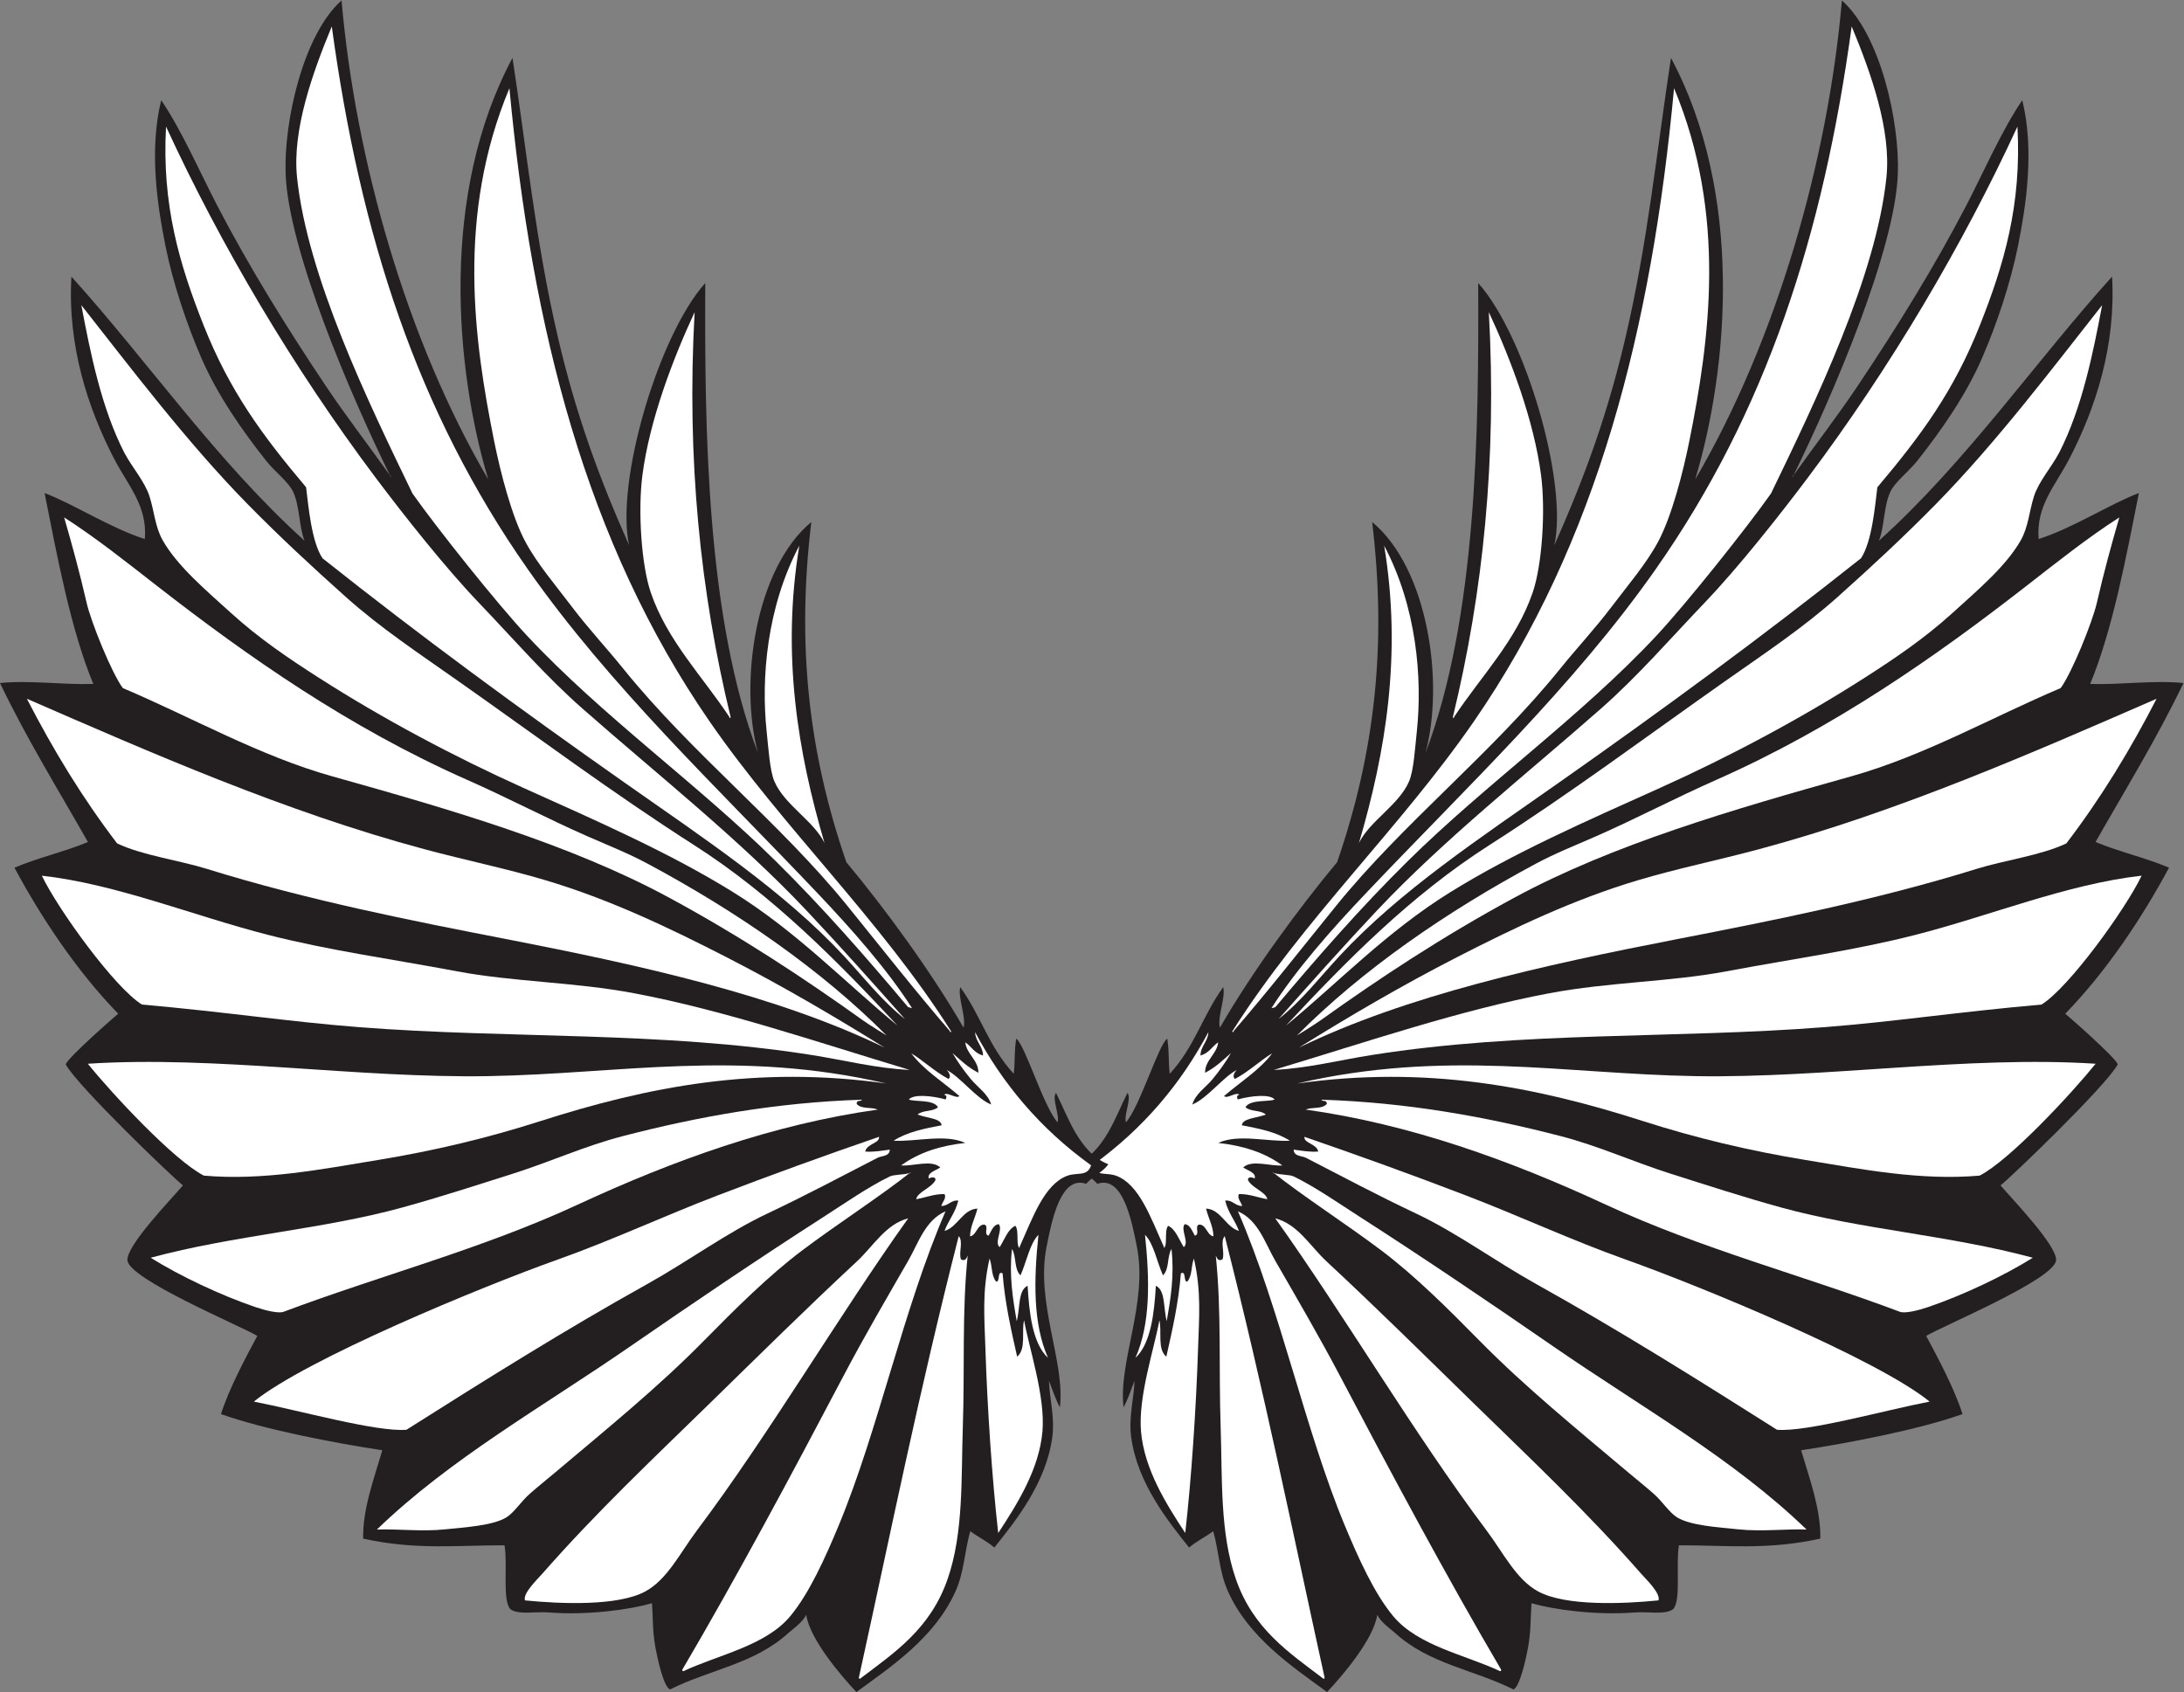
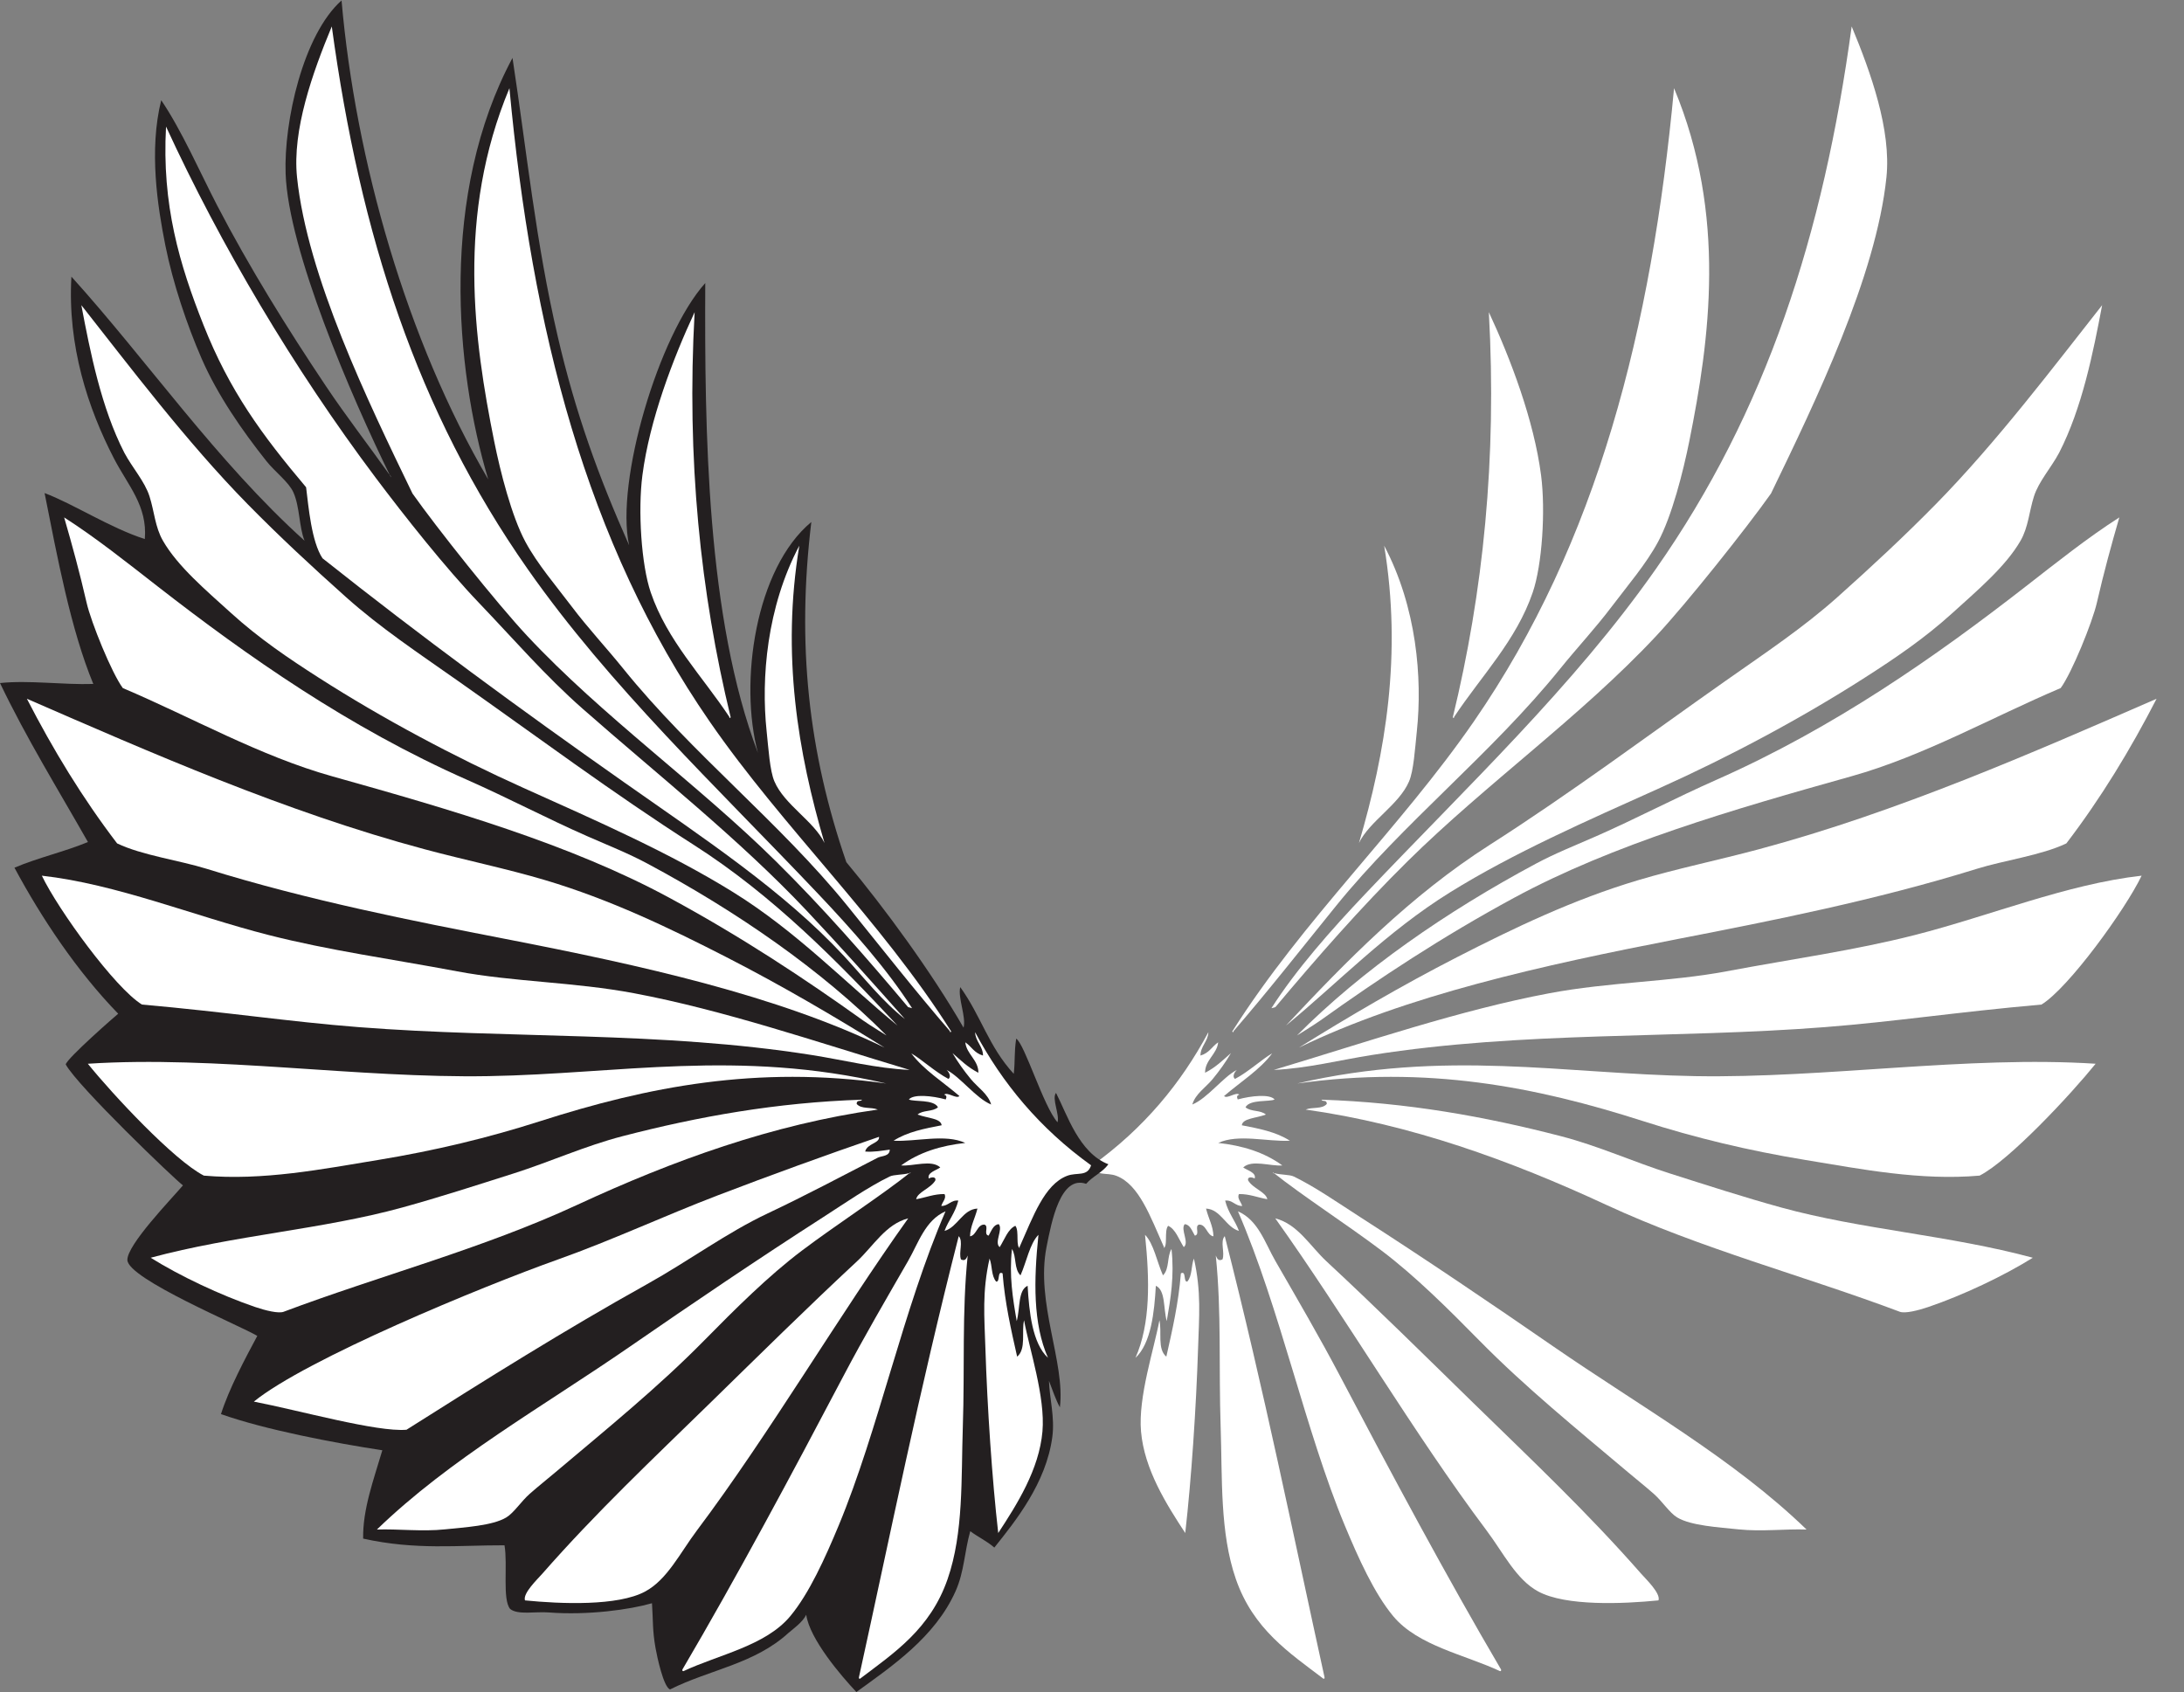
<svg xmlns="http://www.w3.org/2000/svg" viewBox="0 0 809.973 627.573" height="627.573" width="809.973" xml:space="preserve" id="svg2" version="1.1">
  <rect x="0" y="0" width="809.973" height="627.573" fill="#808080" stroke="none" />
  <defs id="defs6" />
  <g transform="matrix(1.333,0,0,-1.333,0,627.573)" id="g10">
    <g transform="scale(0.1)" id="g12">
-       <path id="path14" style="fill:#231f20;fill-opacity:1;fill-rule:evenodd;stroke:none" d="m 4987.13,3379.6 c 113.71,231.22 285.43,633.76 293.03,844.81 5.21,144.54 -48.32,386.78 -155.59,482.35 -38.59,-444.39 -181.76,-946.48 -408.09,-1332.63 92.84,310.41 134.63,795.03 -67.52,1172.7 -40.19,-263.85 -64.31,-510.34 -125.82,-774.95 -49.88,-214.66 -113.41,-389.4 -198.57,-580.97 38.56,176.63 -82.01,584.75 -211.91,729.49 1.89,-410.73 -3.54,-931.06 -146.59,-1307.34 52.97,196.62 6.98,513.51 -148.47,642.45 40.88,-339.81 8.57,-638.84 -97.44,-946.51 -106.18,-127.24 -236.8,-305.39 -326.12,-460.46 -7.85,29.64 16.47,83.49 9.2,112.87 -58.1,-80.49 -78.57,-164.93 -148.9,-241.37 -4.28,40.84 -0.71,56.11 -6.7,97.93 -23.69,-14.32 -75.92,-188.93 -115.04,-232.7 -6.39,21.59 16.68,66.04 4.2,81.72 -31.31,-60.7 -63.91,-166.95 -145.69,-198.53 17.4,-23.71 43.22,-32.87 61.9,-54.4 71.54,24.83 96.31,-105.54 110.13,-175.56 30.88,-156.47 -52.46,-320.141 -37.12,-446.332 11.54,21.328 20.03,46.543 30.44,73.848 -1.36,-47.266 -16.69,-101.407 -9.37,-156.309 17.17,-128.691 103.03,-234.766 161.33,-307.754 21.52,18.672 43.42,28.067 66.99,45.547 16.37,-57.715 16.47,-111.953 40.68,-166.543 C 3473.2,152.227 3595.06,70.606 3692.17,0 c 42.97,45.449 129.74,147.168 139.61,214.883 9.61,-20.078 35.29,-38.418 48.88,-50 95.39,-87.305 219.07,-102.11 330.16,-157.754 18.2,7.539 35.86,91.035 40.18,115 8.86,49.453 6.64,76.66 9.9,124.922 61.07,-17.676 178.42,-34.102 286.87,-25.684 38.15,2.969 86.47,-7.617 107.8,9.785 22.07,26.582 6.31,122.93 15.64,177.09 127.77,0.43 246.93,-14.023 393.3,18.633 1.41,81.895 -29.28,163.828 -53.38,245.781 133.5,20.235 327.44,57.442 448.93,100.625 -22.03,69.688 -67.56,155.215 -101.04,217.559 45.32,27.54 360.2,158.55 361.43,211.23 0.98,42.19 -121.23,168.44 -154.65,207.62 24.1,17.89 292.56,275.25 326.13,336.44 -2.28,16.14 -140.89,137.52 -145.97,141.16 114.8,118.26 213,265.52 288.69,406.36 -65.76,27.95 -138.36,44.06 -204.47,71.41 85.17,149.88 169.88,286.48 244.66,442.35 -81.15,8.48 -175.13,-5.28 -259.59,-2.52 62.72,151.45 100.22,353.47 135.55,531.11 -77.69,-28.83 -184.75,-98.14 -278.87,-127.84 -7.67,92.58 46.78,148.61 85.84,224.14 72.46,140 129.5,313.35 118.4,505.93 -209.24,-231.12 -404.74,-515.13 -648.61,-734.77 15.45,38.56 12.91,93.8 30.99,134.5 12.88,28.94 51.06,56.74 75.24,87.2 67.3,84.79 135.74,183.29 180,284.85 40.92,93.83 79.96,209.92 100.98,314.94 21.62,108.11 46.17,264.75 11.56,404.21 -56.33,-82.46 -110.29,-205.6 -155.74,-292.99 -89.34,-171.82 -193.42,-339.46 -302.91,-503.13 -55.61,-83.08 -117.21,-162.54 -175.16,-244.11 -2.85,-2.51 -5.72,-5 -5.39,-9.33 v 0" />
      <path id="path16" style="fill:#ffffff;fill-opacity:1;fill-rule:evenodd;stroke:none" d="m 4173.54,57.988 c 3.3,0.176 3.08,2.383 2.67,4.668 C 4025.47,319.199 3871.86,606.25 3729.16,877.5 c -59,112.168 -119.55,215.39 -180.98,322.21 -28.55,49.63 -47.48,113.22 -103.96,137.77 118.01,-272.54 186.7,-608.476 297.46,-874.648 37.68,-90.547 81.99,-188.75 134.51,-251.836 68.95,-82.793 200.02,-107.226 297.35,-153.008 v 0" />
      <path id="path18" style="fill:#ffffff;fill-opacity:1;fill-rule:evenodd;stroke:none" d="m 3548.03,1317.97 c 191.76,-268.56 386.38,-600.099 587.48,-867.911 47.34,-63.028 82.67,-137.129 144.24,-170.352 76.21,-41.133 234.37,-34.727 334.49,-24.746 6.66,19.57 -34.92,59.062 -47.95,73.906 -150.7,171.875 -306.62,318.555 -466.29,474.492 -139.12,135.879 -269.86,265.211 -409.51,395.041 -45.53,42.34 -79.75,103.44 -142.46,119.57 v 0" />
      <path id="path20" style="fill:#ffffff;fill-opacity:1;fill-rule:evenodd;stroke:none" d="m 3682.32,36.797 c 3.31,0.176 3.09,2.363 2.68,4.668 -88.2,401.465 -166.8,793.262 -277.5,1227.015 -13.61,-14.94 0.92,-46.14 -6.31,-64.77 -11.66,-5.84 -15.1,2.56 -18.65,10.76 16.23,-158.47 7.97,-310.583 13.57,-477.478 4.79,-142.422 -2.44,-293.515 42.23,-422.48 48.42,-139.883 149.04,-205.606 243.98,-277.715 v 0" />
-       <path id="path22" style="fill:#ffffff;fill-opacity:1;fill-rule:evenodd;stroke:none" d="m 5368.57,808.066 c -145.27,118.106 -633.69,319.924 -847.5,395.994 -149.41,53.17 -293.63,120.57 -441.87,177.37 -150.33,57.59 -300.47,111.99 -449.96,163.37 -2.17,-18.28 32.97,-18.2 38.55,-40.93 -24.94,-1.92 -46.23,2.5 -68.45,5.31 0.25,-19.2 22.61,-16.86 33.65,-22.54 97.87,-50.39 200.7,-105.18 305.66,-154.71 114.9,-54.22 219.71,-132.32 336.9,-197.61 226.64,-126.25 449,-265.629 668.38,-404.554 82.18,-7.032 298.12,53.847 424.64,78.3 v 0" />
      <path id="path24" style="fill:#ffffff;fill-opacity:1;fill-rule:evenodd;stroke:none" d="m 3297.58,442.422 c 17.11,149.844 30.43,349.57 35.7,514.355 2.77,86.563 9.4,156.893 -11.58,249.273 -8.03,-20.25 -4.2,-47.34 -18.34,-64.06 -11.6,-2.17 -2.36,31.84 -17.93,22.8 -6.35,-81.35 -23.5,-156.47 -40.47,-231.685 -25.8,21.368 -11.72,70.135 -19.26,101.325 -14.1,-78.278 -59.59,-212.828 -51.15,-309.469 9.24,-105.566 70.47,-202.344 123.03,-282.539 v 0" />
      <path id="path26" style="fill:#ffffff;fill-opacity:1;fill-rule:evenodd;stroke:none" d="m 5655.66,1208.36 c -232.87,62.91 -477.52,78.53 -699.96,139.77 -102.93,28.32 -207.57,62.26 -309.27,94.58 -102.66,32.62 -198.79,76.68 -303.91,103.93 -210.9,54.65 -427.93,93.71 -666.06,101.52 3.4,-6.7 15.04,0.9 14.99,-11.77 -13.19,-15.43 -39.77,-7.97 -58.87,-15.76 291.93,-41 569.37,-141.31 836.05,-265 264.2,-122.52 550.47,-197.31 817.19,-297.64 14.06,-5.28 50.08,3.4 79.26,13.34 96.15,32.81 209.28,86.21 290.58,137.03 v 0" />
      <path id="path28" style="fill:#ffffff;fill-opacity:1;fill-rule:evenodd;stroke:none" d="m 5830.47,1748.14 c -357.07,23.11 -750.43,-40.68 -1114.69,-34.45 -362.95,6.19 -695.43,75.27 -1106.6,-20.47 360.37,50.76 664.02,-9.06 962.71,-104.84 144.2,-46.25 292.45,-81.86 450.88,-107.93 156.53,-25.74 320.55,-58.05 484.91,-43.57 82.87,42.26 254.49,226.6 322.79,311.26 v 0" />
      <path id="path30" style="fill:#ffffff;fill-opacity:1;fill-rule:evenodd;stroke:none" d="m 5958.42,2271.43 c -208.01,-23.4 -422.81,-112.02 -630.16,-164.91 -171.05,-43.63 -340.62,-66.52 -524.98,-101.23 -157.44,-29.63 -325.55,-29.55 -492.4,-60.95 -249.57,-46.98 -505.37,-134.73 -767.01,-213.4 93.14,4.29 182.34,27.22 272.79,41.54 422.3,66.82 841.5,44.79 1260.88,77.58 193.59,15.12 365.08,41.76 602.32,62.79 74.91,45.78 232.82,263.17 278.56,358.58 v 0" />
-       <path id="path32" style="fill:#ffffff;fill-opacity:1;fill-rule:evenodd;stroke:none" d="m 3557.19,1872.54 c 64.1,50.39 114.31,115.92 169.82,175.64 169.2,181.98 387.68,325.72 611.88,483.37 290.43,204.22 562.18,403.48 838.67,623.02 30.57,46.02 38.83,142.67 45.64,197.59 123.19,146.06 212.68,267.88 285.34,451.09 66.83,168.51 116.38,334.58 104.35,552.45 -151.66,-329.02 -353.71,-671.3 -583.01,-976.7 -80.9,-107.75 -194.49,-251.23 -288.2,-349.11 -94.57,-98.81 -184.36,-202.88 -287.95,-294.05 -208.67,-183.62 -435.72,-362.98 -622.58,-561.17 -94,-99.73 -183.75,-200.59 -273.96,-302.13 v 0" />
      <path id="path34" style="fill:#ffffff;fill-opacity:1;fill-rule:evenodd;stroke:none" d="m 3537.29,1902.68 c 3.67,0.99 7.34,1.97 11.03,2.96 116.29,138.31 236.09,275.75 368.3,406.29 218.05,215.31 482.07,402.7 691.68,627.01 84.3,90.21 250.96,299.63 318.95,395.87 124.06,256.34 292.63,604.74 321.19,879.86 13.65,131.47 -43.19,290.89 -96.7,419.71 -78.87,-579.34 -237.31,-1071.08 -545.61,-1510.67 -228.4,-325.66 -523.94,-603.56 -807.18,-902.46 -95.4,-100.68 -193.03,-211.07 -261.66,-318.57 v 0" />
      <path id="path36" style="fill:#ffffff;fill-opacity:1;fill-rule:evenodd;stroke:none" d="m 3780.88,2362.31 c 29.41,61.08 111.48,106.11 139.39,171.44 12.8,29.88 16.47,90.58 21.68,139.89 15.55,147.18 -0.29,344.66 -90.91,515.91 50.05,-302.95 3.96,-575.19 -70.16,-827.24 v 0" />
      <path id="path38" style="fill:#ffffff;fill-opacity:1;fill-rule:evenodd;stroke:none" d="m 5026.21,452.109 c -203.48,197.071 -462.56,342.344 -704.33,509.278 -174.81,120.723 -355.96,243.413 -538.29,360.543 -59.86,38.46 -123.69,83.03 -183.92,112.41 -11.72,5.72 -36.8,4.39 -53.75,9.27 -2.95,-1.52 -3.85,0.49 -4.65,2.68 82.64,-65.92 206.58,-145.68 303.05,-218.5 92.65,-69.96 184.29,-161.13 272.16,-250.446 127.25,-129.336 271.82,-246.68 413.64,-366.348 22.54,-19.004 47.4,-38.769 71.25,-59.785 23.28,-20.508 43.75,-52.715 64.84,-65.43 38.42,-23.144 115.94,-27.402 170.59,-33.164 63.98,-6.758 131.62,1.602 189.41,-0.508 v 0" />
      <path id="path40" style="fill:#ffffff;fill-opacity:1;fill-rule:evenodd;stroke:none" d="m 3159.1,929.824 c 43.44,40.235 52.54,127.246 56.68,200.526 27.09,-12.4 20.59,-61.78 30.29,-98.36 11.04,63.11 21.47,126.55 13.27,200.74 -13.11,-21.46 -5.1,-55.11 -23.71,-73.39 -16.8,37.36 -25.71,88.36 -49.95,112.81 13.13,-126.82 15.39,-247.35 -26.58,-342.326 v 0" />
      <path id="path42" style="fill:#ffffff;fill-opacity:1;fill-rule:evenodd;stroke:none" d="m 3235.29,1234.18 c 15.57,2.46 2.56,48.22 14.65,63.07 20.65,-9.11 29.94,-37.91 43.5,-59.32 16.31,12.34 -9.9,49.26 2.61,63.79 15,-0.98 20.4,-18.56 28.27,-31.86 15.23,3.64 -1.68,25.86 11.48,30.69 20.45,1.27 22.01,-30.14 40.29,-32.58 -1.11,29.3 -12.89,46.76 -20.7,77.24 41.27,-2.12 55.06,-51.85 91.6,-62.2 -11.4,30.54 -29.57,49.35 -38.38,84.35 20.12,2.56 28.32,-15.56 47.37,-14.9 -3.11,11.45 -15.12,21.64 -8.87,33.13 29.24,0.33 52.42,-9.77 78.79,-14.4 -3.87,20.33 -40.72,29.96 -53.56,52.7 -2.05,11.11 12.33,8.73 18.38,4.92 5.37,16.7 -21.83,23.07 -31.93,30.88 24.39,22.6 75.55,2.79 108.94,5.52 -50.31,36.76 -111.11,55.34 -178.45,62.62 55.68,25.82 136.27,3.01 199.47,6.12 -38.52,24.84 -86.23,33.78 -133.77,43.02 2.32,19.4 37.93,19.16 66.95,29.79 -15.07,13.38 -41.54,7.07 -56.72,20.29 11.74,22.6 67.11,14.61 80.96,21.68 -12.81,15.59 -64.39,10.55 -102.58,0.12 -3.22,7.05 -2.32,11.72 4.42,13.03 -8.05,9.41 -34.4,-12.92 -42.44,-3.5 45.47,39.06 99.82,72.99 133.82,118.67 -27.24,-15.39 -65.64,-51.25 -103.22,-71.03 -8.73,5.41 -1.7,19.25 5.12,25.03 -38.34,-19.45 -81.84,-79.06 -124.04,-96.32 8.28,29.33 37.57,47.77 56.11,70.23 19.47,23.59 36.8,47.79 51.44,72.95 -22.1,-19.37 -42.4,-39.8 -72.07,-54.82 -0.35,35.45 32.97,51.46 36.45,84.7 -17.4,-11.72 -24.3,-29.51 -49.28,-36.85 0.1,25.86 21.17,39.61 22.01,65.04 -75.7,-141.88 -179.55,-267.48 -322.71,-370.41 10.46,-32.76 38.79,-18.46 67.03,-29.36 62.91,-24.32 94.14,-113.08 131.76,-197.36 1.5,-2.95 -0.51,-3.87 -2.7,-4.67 v 0" />
      <path id="path44" style="fill:#ffffff;fill-opacity:1;fill-rule:evenodd;stroke:none" d="M 6000.04,2763.7 C 5658.48,2615.05 5281.13,2448.82 4893.65,2345 c -116.33,-31.17 -227.26,-53.75 -335.82,-86.04 -180.53,-53.71 -346.74,-133.69 -502.73,-213.59 -156.9,-80.35 -303.97,-166.99 -441.14,-252.28 299.05,145.04 673.54,228.3 1054.75,302.34 256.33,49.78 550.14,107.64 831.08,195.08 76.44,23.79 180,37.56 249.21,70.72 96.45,126.32 178.3,261.06 251.04,402.47 v 0" />
      <path id="path46" style="fill:#ffffff;fill-opacity:1;fill-rule:evenodd;stroke:none" d="m 5896.37,3268.3 c -88.69,-56.84 -173.13,-124.26 -260.12,-191.94 -249.12,-193.83 -531.86,-392.75 -861.35,-538.4 -113.69,-50.26 -222.52,-107.69 -332.77,-156.21 -58.79,-25.87 -114.63,-47.77 -168.73,-76.77 -249.32,-133.61 -483.63,-295.64 -664.63,-477.79 -9.24,-6.06 47.91,29.29 63.98,40.82 164.4,117.63 339.96,233.69 539.42,341.72 275.17,149 609.18,245.91 938.63,338.24 201.43,56.46 389.81,163.7 582.44,245.53 31.19,42.51 88.15,183.05 100.61,237.21 19.33,84.2 40,159.88 62.52,237.59 v 0" />
      <path id="path48" style="fill:#ffffff;fill-opacity:1;fill-rule:evenodd;stroke:none" d="m 3577.81,1854.39 c 143.36,117.7 279.9,261.06 456.7,370.82 177.17,110 378.22,197.87 584.61,290.73 192.05,86.41 391.25,192.51 568.65,306.17 84.71,54.27 166.14,109.3 243.69,179.65 70.98,64.38 149.13,130.38 190.12,201.73 21.88,38.06 23.89,81.38 37.33,123.44 13.34,41.76 47.79,79.5 70.02,121.3 64.18,125.04 94.78,279.54 119.62,410.63 C 5718.52,3693.9 5555.8,3478.05 5385.7,3305 c -88.22,-89.77 -178.22,-173.41 -273.77,-258.72 -95.29,-85.08 -200.05,-154.7 -312.09,-233.47 -215.5,-151.55 -432.52,-313.54 -654.82,-455.45 -221.78,-141.58 -400.9,-325.17 -567.21,-502.97 v 0" />
      <path id="path50" style="fill:#ffffff;fill-opacity:1;fill-rule:evenodd;stroke:none" d="m 3428.4,1838.03 c 1.83,-3.99 4.26,-1.06 3.69,0.97 96.17,111.41 188.93,229.67 285.2,348.52 187.73,231.82 432.75,423.37 623.69,660.07 46.58,57.76 98.24,112.95 143.08,172.43 44.36,58.83 95.74,118.42 129.08,180.49 38.36,71.42 69.65,194.51 86.78,279.59 56.58,281.08 105.14,629.3 -42.38,982.42 -62.09,-666.84 -212.62,-1263.29 -557.11,-1762.19 -205.04,-296.96 -475.08,-551.05 -672.03,-862.3 v 0" />
      <path id="path52" style="fill:#ffffff;fill-opacity:1;fill-rule:evenodd;stroke:none" d="m 4042.01,2712.28 c 1.84,-3.99 4.24,-1.05 3.69,0.99 75.26,113.6 173.07,212.47 218.69,346.48 26.16,76.75 35.92,227.16 23.19,325.64 -19.88,153.37 -85.06,324.72 -145.33,454 22.73,-408.12 -16.06,-780.71 -100.24,-1127.11 v 0" />
      <path id="path54" style="fill:#231f20;fill-opacity:1;fill-rule:evenodd;stroke:none" d="m 1087.71,3379.6 c -113.694,231.22 -285.413,633.76 -293.026,844.81 -5.215,144.54 48.324,386.78 155.586,482.35 38.609,-444.39 181.76,-946.48 408.08,-1332.63 -92.83,310.41 -134.62,795.03 67.53,1172.7 40.19,-263.85 64.32,-510.34 125.82,-774.95 49.89,-214.66 113.43,-389.4 198.57,-580.97 -38.56,176.63 82.02,584.75 211.91,729.49 -1.88,-410.73 3.54,-931.06 146.59,-1307.34 -52.97,196.62 -6.96,513.51 148.49,642.45 -40.9,-339.81 -8.58,-638.84 97.42,-946.51 106.19,-127.24 236.81,-305.39 326.12,-460.46 7.86,29.64 -16.46,83.49 -9.19,112.87 58.1,-80.49 78.57,-164.93 148.9,-241.37 4.28,40.84 0.7,56.11 6.69,97.93 23.69,-14.32 75.92,-188.93 115.05,-232.7 6.39,21.59 -16.68,66.04 -4.21,81.72 31.32,-60.7 63.92,-166.95 145.71,-198.53 -17.42,-23.71 -43.23,-32.87 -61.91,-54.4 -71.54,24.83 -96.32,-105.54 -110.14,-175.56 -30.88,-156.47 52.46,-320.141 37.12,-446.332 -11.53,21.328 -20.03,46.543 -30.44,73.848 1.38,-47.266 16.7,-101.407 9.37,-156.309 -17.16,-128.691 -103.03,-234.766 -161.32,-307.754 -21.53,18.672 -43.42,28.067 -66.99,45.547 -16.37,-57.715 -16.47,-111.953 -40.69,-166.543 C 2601.64,152.227 2479.79,70.606 2382.67,0 c -42.96,45.449 -129.73,147.168 -139.6,214.883 -9.61,-20.078 -35.29,-38.418 -48.89,-50 C 2098.79,77.578 1975.12,62.773 1864.02,7.129 c -18.2,7.539 -35.86,91.035 -40.16,115 -8.88,49.453 -6.65,76.66 -9.91,124.922 -61.07,-17.676 -178.42,-34.102 -286.88,-25.684 -38.15,2.969 -86.46,-7.617 -107.8,9.785 -22.07,26.582 -6.3,122.93 -15.64,177.09 -127.77,0.43 -246.93,-14.023 -393.3,18.633 -1.4,81.895 29.28,163.828 53.39,245.781 -133.501,20.235 -327.45,57.442 -448.931,100.625 22.031,69.688 67.566,155.215 101.027,217.559 -45.308,27.54 -360.187,158.55 -361.425,211.23 -0.985,42.19 121.238,168.44 154.656,207.62 -24.109,17.89 -292.555,275.25 -326.125,336.44 2.269,16.14 140.887,137.52 145.961,141.16 -114.805,118.26 -213.004,265.52 -288.688,406.36 65.766,27.95 138.364,44.06 204.473,71.41 C 159.488,2514.94 74.797,2651.54 0,2807.41 c 81.148,8.48 175.137,-5.28 259.594,-2.52 -62.719,151.45 -100.223,353.47 -135.539,531.11 77.687,-28.83 184.738,-98.14 278.867,-127.84 7.668,92.58 -46.777,148.61 -85.856,224.14 -72.453,140 -129.488,313.35 -118.406,505.93 209.254,-231.12 404.758,-515.13 648.625,-734.77 -15.445,38.56 -12.906,93.8 -31,134.5 -12.867,28.94 -51.051,56.74 -75.226,87.2 -67.305,84.79 -135.739,183.29 -180.008,284.85 -40.91,93.83 -79.953,209.92 -100.961,314.94 -21.633,108.11 -46.18,264.75 -11.57,404.21 56.328,-82.46 110.296,-205.6 155.738,-292.99 89.336,-171.82 193.41,-339.46 302.914,-503.13 55.598,-83.08 117.208,-162.54 175.148,-244.11 2.85,-2.51 5.72,-5 5.39,-9.33 v 0" />
      <path id="path56" style="fill:#ffffff;fill-opacity:1;fill-rule:evenodd;stroke:none" d="m 1901.32,57.988 c -3.31,0.176 -3.09,2.383 -2.69,4.668 150.75,256.543 304.36,543.594 447.06,814.844 59,112.168 119.54,215.39 180.98,322.21 28.54,49.63 47.47,113.22 103.96,137.77 -118.02,-272.54 -186.7,-608.476 -297.46,-874.648 -37.69,-90.547 -82,-188.75 -134.52,-251.836 C 2129.71,128.203 1998.64,103.77 1901.32,57.988 v 0" />
      <path id="path58" style="fill:#ffffff;fill-opacity:1;fill-rule:evenodd;stroke:none" d="M 2526.81,1317.97 C 2335.06,1049.41 2140.43,717.871 1939.33,450.059 1892,387.031 1856.66,312.93 1795.09,279.707 c -76.2,-41.133 -234.36,-34.727 -334.48,-24.746 -6.67,19.57 34.93,59.062 47.94,73.906 150.71,171.875 306.64,318.555 466.29,474.492 139.13,135.879 269.87,265.211 409.51,395.041 45.53,42.34 79.76,103.44 142.46,119.57 v 0" />
      <path id="path60" style="fill:#ffffff;fill-opacity:1;fill-rule:evenodd;stroke:none" d="m 2392.53,36.797 c -3.31,0.176 -3.09,2.363 -2.69,4.668 88.21,401.465 166.8,793.262 277.5,1227.015 13.62,-14.94 -0.91,-46.14 6.31,-64.77 11.66,-5.84 15.1,2.56 18.66,10.76 -16.24,-158.47 -7.97,-310.583 -13.58,-477.478 -4.77,-142.422 2.44,-293.515 -42.21,-422.48 C 2588.08,174.629 2487.46,108.906 2392.53,36.797 v 0" />
      <path id="path62" style="fill:#ffffff;fill-opacity:1;fill-rule:evenodd;stroke:none" d="m 706.273,808.066 c 145.266,118.106 633.697,319.924 847.497,395.994 149.42,53.17 293.63,120.57 441.88,177.37 150.33,57.59 300.46,111.99 449.96,163.37 2.17,-18.28 -32.97,-18.2 -38.57,-40.93 24.95,-1.92 46.24,2.5 68.47,5.31 -0.24,-19.2 -22.62,-16.86 -33.65,-22.54 -97.88,-50.39 -200.71,-105.18 -305.67,-154.71 -114.91,-54.22 -219.7,-132.32 -336.88,-197.61 -226.66,-126.25 -449.02,-265.629 -668.39,-404.554 -82.19,-7.032 -298.131,53.847 -424.647,78.3 v 0" />
      <path id="path64" style="fill:#ffffff;fill-opacity:1;fill-rule:evenodd;stroke:none" d="m 2777.27,442.422 c -17.12,149.844 -30.43,349.57 -35.7,514.355 -2.77,86.563 -9.41,156.893 11.58,249.273 8.01,-20.25 4.19,-47.34 18.33,-64.06 11.62,-2.17 2.36,31.84 17.94,22.8 6.34,-81.35 23.49,-156.47 40.46,-231.685 25.81,21.368 11.72,70.135 19.26,101.325 14.11,-78.278 59.6,-212.828 51.15,-309.469 -9.23,-105.566 -70.46,-202.344 -123.02,-282.539 v 0" />
      <path id="path66" style="fill:#ffffff;fill-opacity:1;fill-rule:evenodd;stroke:none" d="m 419.176,1208.36 c 232.875,62.91 477.535,78.53 699.964,139.77 102.93,28.32 207.57,62.26 309.28,94.58 102.64,32.62 198.79,76.68 303.9,103.93 210.9,54.65 427.95,93.71 666.06,101.52 -3.39,-6.7 -15.04,0.9 -14.98,-11.77 13.19,-15.43 39.76,-7.97 58.87,-15.76 -291.94,-41 -569.38,-141.31 -836.06,-265 -264.2,-122.52 -550.47,-197.31 -817.19,-297.64 -14.055,-5.28 -50.079,3.4 -79.247,13.34 -96.16,32.81 -209.277,86.21 -290.597,137.03 v 0" />
      <path id="path68" style="fill:#ffffff;fill-opacity:1;fill-rule:evenodd;stroke:none" d="m 244.387,1748.14 c 357.066,23.11 750.422,-40.68 1114.683,-34.45 362.95,6.19 695.42,75.27 1106.6,-20.47 -360.38,50.76 -664.03,-9.06 -962.72,-104.84 -144.2,-46.25 -292.43,-81.86 -450.88,-107.93 -156.511,-25.74 -320.543,-58.05 -484.914,-43.57 -82.847,42.26 -254.484,226.6 -322.769,311.26 v 0" />
      <path id="path70" style="fill:#ffffff;fill-opacity:1;fill-rule:evenodd;stroke:none" d="m 116.43,2271.43 c 207.996,-23.4 422.804,-112.02 630.164,-164.91 171.039,-43.63 340.616,-66.52 524.976,-101.23 157.43,-29.63 325.54,-29.55 492.39,-60.95 249.57,-46.98 505.39,-134.73 767.02,-213.4 -93.15,4.29 -182.34,27.22 -272.8,41.54 -422.3,66.82 -841.5,44.79 -1260.875,77.58 -193.582,15.12 -365.071,41.76 -602.317,62.79 -74.914,45.78 -232.808,263.17 -278.558,358.58 v 0" />
      <path id="path72" style="fill:#ffffff;fill-opacity:1;fill-rule:evenodd;stroke:none" d="m 2517.66,1872.54 c -64.11,50.39 -114.32,115.92 -169.83,175.64 -169.19,181.98 -387.66,325.72 -611.88,483.37 -290.43,204.22 -562.18,403.48 -838.669,623.02 -30.566,46.02 -38.824,142.67 -45.648,197.59 -123.18,146.06 -212.656,267.88 -285.324,451.09 -66.836,168.51 -116.391,334.58 -104.356,552.45 151.656,-329.02 353.715,-671.3 583.007,-976.7 80.9,-107.75 194.5,-251.23 288.2,-349.11 94.58,-98.81 184.35,-202.88 287.96,-294.05 208.66,-183.62 435.72,-362.98 622.57,-561.17 94.01,-99.73 183.75,-200.59 273.97,-302.13 v 0" />
      <path id="path74" style="fill:#ffffff;fill-opacity:1;fill-rule:evenodd;stroke:none" d="m 2537.57,1902.68 c -3.68,0.99 -7.36,1.97 -11.04,2.96 -116.3,138.31 -236.1,275.75 -368.31,406.29 -218.05,215.31 -482.07,402.7 -691.68,627.01 -84.29,90.21 -250.96,299.63 -318.93,395.87 -124.07,256.34 -292.649,604.74 -321.204,879.86 -13.64,131.47 43.184,290.89 96.692,419.71 78.872,-579.34 237.312,-1071.08 545.612,-1510.67 228.4,-325.66 523.95,-603.56 807.18,-902.46 95.4,-100.68 193.04,-211.07 261.68,-318.57 v 0" />
      <path id="path76" style="fill:#ffffff;fill-opacity:1;fill-rule:evenodd;stroke:none" d="m 2293.97,2362.31 c -29.42,61.08 -111.49,106.11 -139.4,171.44 -12.78,29.88 -16.47,90.58 -21.68,139.89 -15.55,147.18 0.3,344.66 90.91,515.91 -50.05,-302.95 -3.94,-575.19 70.17,-827.24 v 0" />
      <path id="path78" style="fill:#ffffff;fill-opacity:1;fill-rule:evenodd;stroke:none" d="m 1048.63,452.109 c 203.49,197.071 462.57,342.344 704.34,509.278 174.81,120.723 355.95,243.413 538.28,360.543 59.87,38.46 123.69,83.03 183.93,112.41 11.72,5.72 36.79,4.39 53.74,9.27 2.95,-1.52 3.86,0.49 4.67,2.68 -82.65,-65.92 -206.59,-145.68 -303.05,-218.5 -92.67,-69.96 -184.31,-161.13 -272.18,-250.446 -127.24,-129.336 -271.83,-246.68 -413.64,-366.348 -22.53,-19.004 -47.39,-38.769 -71.24,-59.785 -23.28,-20.508 -43.75,-52.715 -64.85,-65.43 -38.41,-23.144 -115.93,-27.402 -170.57,-33.164 -63.99,-6.758 -131.63,1.602 -189.43,-0.508 v 0" />
      <path id="path80" style="fill:#ffffff;fill-opacity:1;fill-rule:evenodd;stroke:none" d="m 2915.75,929.824 c -43.45,40.235 -52.54,127.246 -56.69,200.526 -27.08,-12.4 -20.58,-61.78 -30.3,-98.36 -11.03,63.11 -21.45,126.55 -13.25,200.74 13.1,-21.46 5.09,-55.11 23.71,-73.39 16.8,37.36 25.7,88.36 49.95,112.81 -13.14,-126.82 -15.4,-247.35 26.58,-342.326 v 0" />
      <path id="path82" style="fill:#ffffff;fill-opacity:1;fill-rule:evenodd;stroke:none" d="m 2839.56,1234.18 c -15.58,2.46 -2.57,48.22 -14.65,63.07 -20.66,-9.11 -29.95,-37.91 -43.5,-59.32 -16.31,12.34 9.9,49.26 -2.62,63.79 -14.99,-0.98 -20.39,-18.56 -28.26,-31.86 -15.24,3.64 1.69,25.86 -11.49,30.69 -20.43,1.27 -22,-30.14 -40.29,-32.58 1.12,29.3 12.9,46.76 20.71,77.24 -41.27,-2.12 -55.07,-51.85 -91.6,-62.2 11.39,30.54 29.56,49.35 38.38,84.35 -20.13,2.56 -28.33,-15.56 -47.38,-14.9 3.11,11.45 15.13,21.64 8.87,33.13 -29.22,0.33 -52.42,-9.77 -78.77,-14.4 3.86,20.33 40.72,29.96 53.55,52.7 2.04,11.11 -12.32,8.73 -18.39,4.92 -5.37,16.7 21.83,23.07 31.93,30.88 -24.39,22.6 -75.55,2.79 -108.94,5.52 50.32,36.76 111.12,55.34 178.46,62.62 -55.68,25.82 -136.28,3.01 -199.48,6.12 38.53,24.84 86.24,33.78 133.78,43.02 -2.33,19.4 -37.93,19.16 -66.95,29.79 15.07,13.38 41.53,7.07 56.71,20.29 -11.74,22.6 -67.11,14.61 -80.95,21.68 12.81,15.59 64.38,10.55 102.57,0.12 3.22,7.05 2.32,11.72 -4.41,13.03 8.04,9.41 34.4,-12.92 42.44,-3.5 -45.47,39.06 -99.82,72.99 -133.83,118.67 27.25,-15.39 65.64,-51.25 103.22,-71.03 8.73,5.41 1.7,19.25 -5.12,25.03 38.35,-19.45 81.84,-79.06 124.04,-96.32 -8.28,29.33 -37.57,47.77 -56.11,70.23 -19.46,23.59 -36.78,47.79 -51.43,72.95 22.11,-19.37 42.4,-39.8 72.06,-54.82 0.35,35.45 -32.97,51.46 -36.45,84.7 17.41,-11.72 24.31,-29.51 49.28,-36.85 -0.08,25.86 -21.17,39.61 -22.01,65.04 75.71,-141.88 179.55,-267.48 322.71,-370.41 -10.45,-32.76 -38.79,-18.46 -67.02,-29.36 -62.92,-24.32 -94.16,-113.08 -131.76,-197.36 -1.51,-2.95 0.51,-3.87 2.7,-4.67 v 0" />
      <path id="path84" style="fill:#ffffff;fill-opacity:1;fill-rule:evenodd;stroke:none" d="M 74.812,2763.7 C 416.367,2615.05 793.711,2448.82 1181.19,2345 c 116.33,-31.17 227.27,-53.75 335.81,-86.04 180.54,-53.71 346.76,-133.69 502.76,-213.59 156.88,-80.35 303.95,-166.99 441.12,-252.28 -299.04,145.04 -673.53,228.3 -1054.74,302.34 -256.33,49.78 -550.132,107.64 -831.085,195.08 -76.442,23.79 -179.996,37.56 -249.215,70.72 -96.449,126.32 -178.305,261.06 -251.028,402.47 v 0" />
      <path id="path86" style="fill:#ffffff;fill-opacity:1;fill-rule:evenodd;stroke:none" d="m 178.477,3268.3 c 88.695,-56.84 173.121,-124.26 260.109,-191.94 249.141,-193.83 531.867,-392.75 861.354,-538.4 113.7,-50.26 222.52,-107.69 332.77,-156.21 58.79,-25.87 114.63,-47.77 168.73,-76.77 249.33,-133.61 483.64,-295.64 664.64,-477.79 9.24,-6.06 -47.9,29.29 -64,40.82 -164.38,117.63 -339.95,233.69 -539.41,341.72 -275.17,149 -609.16,245.91 -938.631,338.24 -201.418,56.46 -389.805,163.7 -582.43,245.53 -31.195,42.51 -88.156,183.05 -100.601,237.21 -19.352,84.2 -40.012,159.88 -62.531,237.59 v 0" />
      <path id="path88" style="fill:#ffffff;fill-opacity:1;fill-rule:evenodd;stroke:none" d="m 2497.03,1854.39 c -143.36,117.7 -279.9,261.06 -456.69,370.82 -177.18,110 -378.22,197.87 -584.62,290.73 -192.05,86.41 -391.24,192.51 -568.654,306.17 -84.707,54.27 -166.125,109.3 -243.683,179.65 -70.977,64.38 -149.129,130.38 -190.125,201.73 -21.871,38.06 -23.887,81.38 -37.317,123.44 -13.336,41.76 -47.8,79.5 -70.035,121.3 -64.176,125.04 -94.773,279.54 -119.613,410.63 130.035,-164.96 292.762,-380.81 462.844,-553.86 88.23,-89.77 178.234,-173.41 273.777,-258.72 95.286,-85.08 200.056,-154.7 312.086,-233.47 215.52,-151.55 432.53,-313.54 654.84,-455.45 221.77,-141.58 400.88,-325.17 567.19,-502.97 v 0" />
      <path id="path90" style="fill:#ffffff;fill-opacity:1;fill-rule:evenodd;stroke:none" d="m 2646.44,1838.03 c -1.82,-3.99 -4.24,-1.06 -3.69,0.97 -96.16,111.41 -188.93,229.67 -285.19,348.52 -187.72,231.82 -432.76,423.37 -623.69,660.07 -46.58,57.76 -98.24,112.95 -143.08,172.43 -44.36,58.83 -95.75,118.42 -129.1,180.49 -38.35,71.42 -69.64,194.51 -86.77,279.59 -56.58,281.08 -105.12,629.3 42.39,982.42 62.08,-666.84 212.62,-1263.29 557.1,-1762.19 205.04,-296.96 475.09,-551.05 672.03,-862.3 v 0" />
      <path id="path92" style="fill:#ffffff;fill-opacity:1;fill-rule:evenodd;stroke:none" d="m 2032.82,2712.28 c -1.81,-3.99 -4.23,-1.05 -3.68,0.99 -75.26,113.6 -173.06,212.47 -218.69,346.48 -26.15,76.75 -35.93,227.16 -23.18,325.64 19.87,153.37 85.05,324.72 145.32,454 -22.73,-408.12 16.07,-780.71 100.23,-1127.11 v 0" />
    </g>
  </g>
</svg>